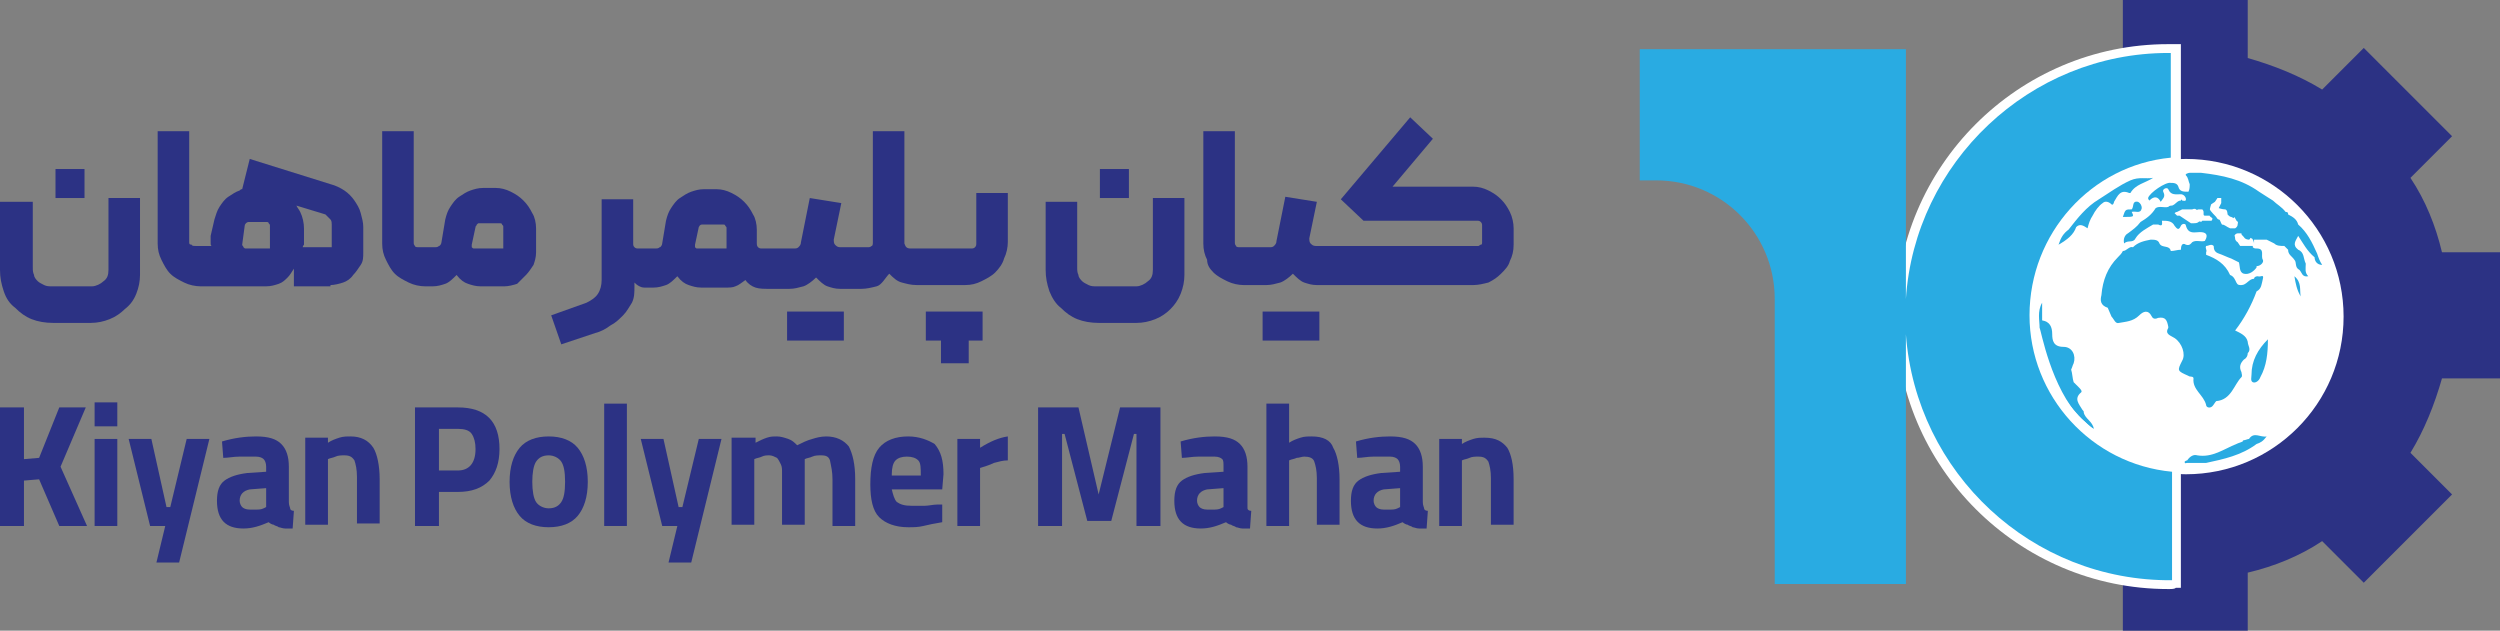
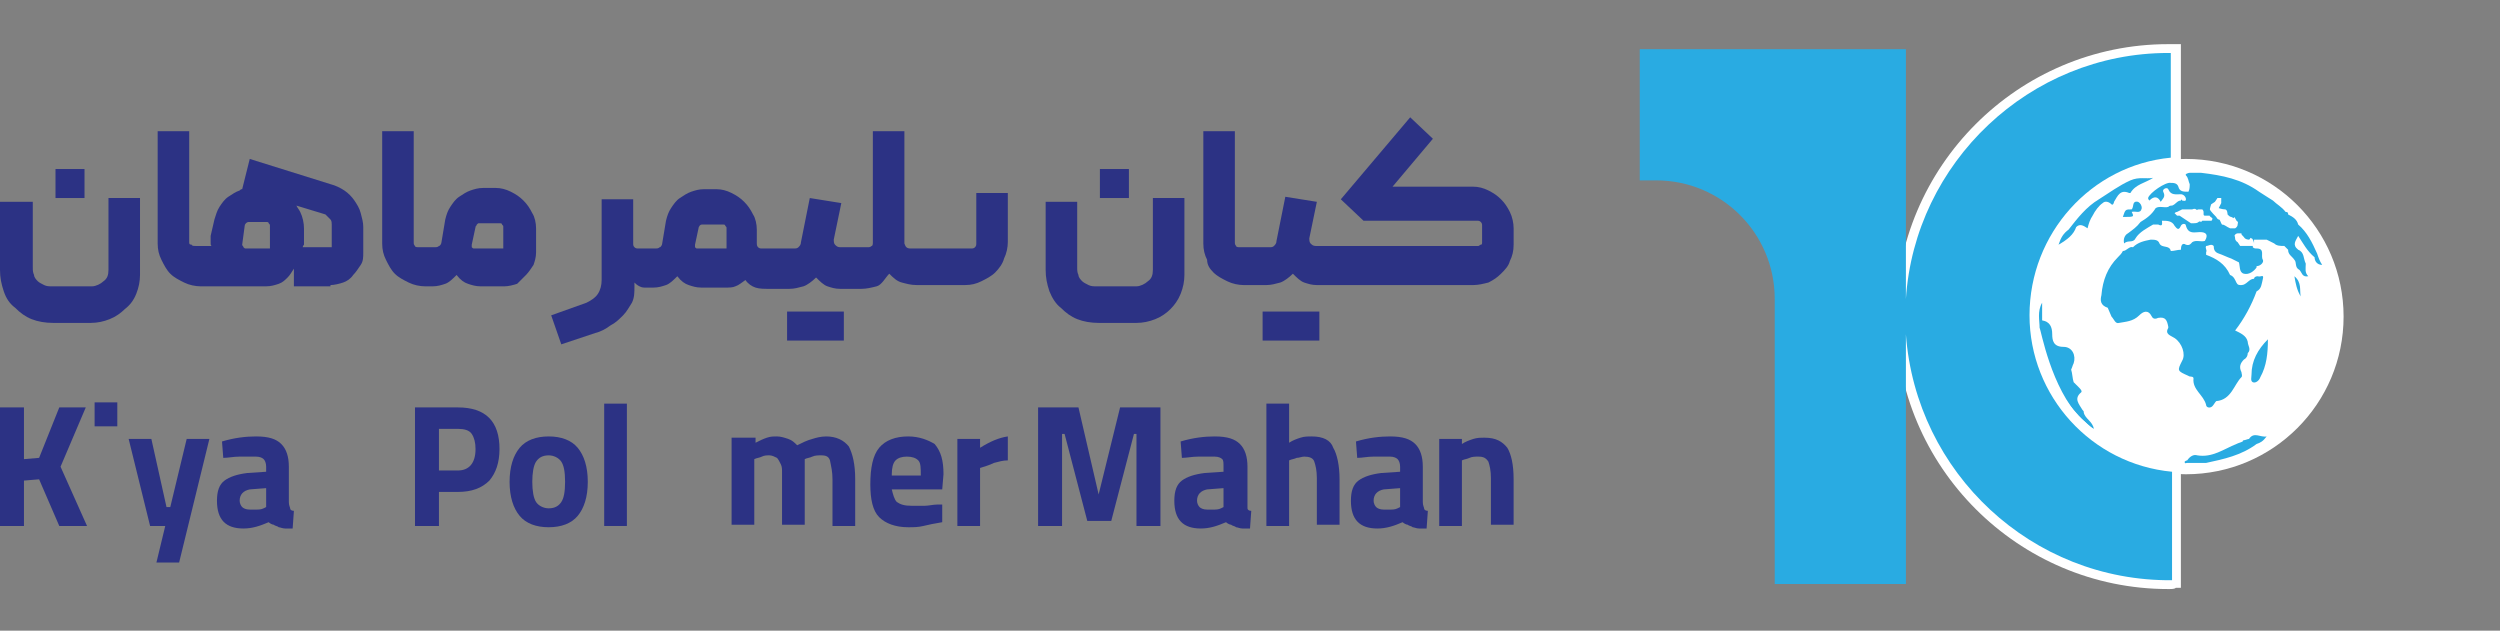
<svg xmlns="http://www.w3.org/2000/svg" id="Layer_1" x="0px" y="0px" viewBox="0 0 198.2 50" style="enable-background:new 0 0 198.2 50;" xml:space="preserve">
  <rect x="0" y="0" width="198.2" height="50" fill="#808080" stroke="none" />
  <style type="text/css">	.st0{fill:#2C3284;}	.st1{fill:#FFFFFF;}	.st2{fill:#29ABE2;}</style>
  <g>
    <g>
      <g>
        <g>
          <g>
-             <path class="st0" d="M198.2,30V20h-4.6c-0.5-2.1-1.3-4.1-2.5-5.9l3.3-3.3l-7-7l-3.3,3.3c-1.8-1.1-3.8-1.9-5.9-2.5V0h-9.9v4.6      c-1.5,0.4-2.8,0.9-4.2,1.5v37.7c1.3,0.6,2.7,1.1,4.2,1.5V50h9.9v-4.6c2.1-0.5,4.1-1.3,5.9-2.5l3.3,3.3l7-7l-3.3-3.3      c1.1-1.8,1.9-3.8,2.5-5.9H198.2z" />
-           </g>
+             </g>
          <path class="st1" d="M173.3,12.6c-6.9,0-12.5,5.6-12.5,12.5c0,6.9,5.6,12.5,12.5,12.5s12.5-5.6,12.5-12.5     C185.8,18.2,180.2,12.6,173.3,12.6z" />
          <g>
            <g>
              <path class="st2" d="M178.5,29.7c0,0.2-0.1,0.5,0.1,0.6c0.2,0.1,0.5-0.1,0.6-0.4c0.5-0.9,0.6-1.9,0.6-3       C179,27.7,178.5,28.6,178.5,29.7z" />
              <path class="st2" d="M165,33.2c0.3,0.2,0.6,0.6,1,0.8c-0.1-0.6-0.7-0.8-0.8-1.3c0-0.1,0-0.1-0.1-0.2c-0.3-0.5-0.7-0.9-0.1-1.4       c0.1-0.1-0.1-0.3-0.2-0.4c-0.1-0.1-0.3-0.3-0.4-0.4c0,0,0,0,0,0v0c-0.1-0.3-0.1-0.7-0.2-1c0.1-0.2,0.1-0.3,0.2-0.5       c0.2-0.6-0.1-1.3-0.8-1.3c-0.8,0-0.9-0.5-0.9-1c0-0.6-0.2-1-0.8-1.1c0-0.5,0-0.9,0-1.4c-0.4,0.7-0.2,1.4-0.2,2       C161.8,26.1,162.6,30.8,165,33.2z" />
              <path class="st2" d="M164.6,18c0.3-0.3,0.6-0.1,0.9,0.1c0.1-0.4,0.2-0.7,0.4-1c0.2-0.4,0.5-0.8,0.8-1c0.2-0.2,0.5-0.1,0.7,0.1       c0.1,0.1,0.2-0.1,0.2-0.2c0.3-0.5,0.5-1,1.2-0.7c0,0,0.1,0,0.1,0c0.4-0.7,1.2-0.8,1.8-1.2c-0.6,0.1-1.1-0.1-1.8,0.2       c-0.9,0.4-1.7,1-2.5,1.5c-1,0.6-1.7,1.5-2.4,2.4c-0.4,0.3-0.6,0.6-0.8,1.2C163.9,19,164.4,18.6,164.6,18z" />
              <path class="st2" d="M169.8,16.5c0-0.2-0.1-0.4-0.3-0.5c-0.5-0.1-0.3,0.4-0.5,0.6c-0.5,0-0.5,0-0.7,0.6c0.9,0,0.9,0,0.7-0.4       C169.3,16.7,169.7,17,169.8,16.5z" />
              <path class="st2" d="M178.3,34.8c-0.1,0-0.3,0.1-0.4,0.1c0,0-0.1,0-0.1,0.1c-0.2,0.1-0.3,0.1-0.5,0.2c-1,0.4-1.9,1.1-3.1,0.9       c-0.3-0.1-0.6,0.1-0.8,0.4c-0.1,0-0.2,0.1-0.2,0.1c0,0.2,0.1,0.1,0.2,0.1c0.5,0,1,0,1.5,0c1.4-0.3,2.8-0.6,4-1.5       c0.3-0.1,0.5-0.2,0.8-0.6C179.2,34.7,178.7,34.2,178.3,34.8z" />
              <path class="st2" d="M181.9,21.9c0.1,0.6,0.2,1.1,0.5,1.6C182.3,23,182.5,22.4,181.9,21.9z" />
              <path class="st2" d="M183.7,20.1c-0.4-0.9-0.8-1.7-1.5-2.3c-0.1-0.4-0.4-0.6-0.8-0.8l0,0c0-0.1,0-0.2-0.2-0.2l0,0       c-0.3-0.4-0.7-0.6-1-0.9c-0.3-0.2-0.5-0.3-1.1-0.7c-1.4-1-2.9-1.3-4.6-1.5c-0.3,0-0.6,0-0.9,0c-0.1,0-0.4,0.1-0.3,0.2       c0.2,0.2,0.2,0.5,0.3,0.7c0,0.2,0,0.4-0.1,0.6c-0.4,0-0.7,0-0.8-0.4c-0.1-0.3-0.4-0.3-0.6-0.3c-0.4-0.1-1.7,0.8-1.8,1.2       c0,0,0,0.1,0.1,0.2c0.4-0.4,0.7-0.3,0.9,0.1c0.2-0.3,0.4-0.4,0.2-0.8c-0.1-0.2,0.3-0.4,0.4-0.2c0.2,0.5,0.6,0.4,1,0.4       c0.2,0,0.4,0.2,0.4,0.4c0,0.2-0.2,0.1-0.3,0.1c0-0.1-0.1-0.1-0.1,0c-0.3,0-0.4,0.3-0.7,0.4c-0.1,0-0.2,0-0.3,0.1       c-0.3,0.1-0.7-0.1-1,0.1c-0.3,0.5-0.7,0.8-1.2,1.1c-0.3,0.4-0.6,0.6-1,0.9c-0.2,0.1-0.4,0.4-0.3,0.8c0.3-0.3,0.7,0,0.9-0.4       c0.3-0.5,0.9-0.8,1.4-1.1c0.1,0,0.3,0,0.4,0c0.4,0.2,0.3-0.1,0.3-0.3c0.4,0,0.8,0,1,0.4c0.1,0.1,0.3,0.5,0.5,0       c0.1-0.2,0.4-0.2,0.4,0c0.2,0.7,0.7,0.5,1.1,0.5c0.5,0,0.7,0.2,0.4,0.7c-0.3,0.1-0.7-0.1-1,0.1c-0.1,0.1-0.2,0.3-0.5,0.2       c-0.3-0.2-0.4,0.1-0.4,0.4c-0.3,0-0.5,0.1-0.8,0.1c-0.1-0.5-0.7-0.2-0.9-0.6c-0.1-0.3-0.4-0.3-0.7-0.3c-0.5,0.1-1,0.2-1.4,0.6       c-0.3-0.1-0.5,0.3-0.8,0.3c-0.1,0.2-0.2,0.3-0.4,0.5c-0.8,0.8-1.2,1.8-1.3,3c-0.1,0.4-0.1,0.8,0.5,1c0,0,0,0,0,0l0,0       c0.1,0.2,0.2,0.5,0.3,0.7c0.2,0.2,0.3,0.6,0.6,0.5c0.5-0.1,1.1-0.1,1.6-0.6c0.3-0.3,0.7-0.5,1,0.1c0.1,0.2,0.3,0.2,0.5,0.1       c0.6-0.1,0.7,0.2,0.8,0.7c0,0,0,0.1,0,0.1c-0.3,0.5,0.2,0.6,0.5,0.8c0.6,0.4,0.9,1.3,0.6,1.8c-0.4,0.8-0.4,0.8,0.5,1.2       c0.1,0.1,0.4,0,0.4,0.2c-0.1,0.9,0.8,1.3,1,2.1c0,0.2,0.3,0.3,0.5,0.1c0.1-0.1,0.2-0.3,0.3-0.4c1.2-0.1,1.4-1.3,2-1.9       c0.1-0.1,0-0.3,0-0.4c-0.2-0.4-0.1-0.7,0.2-1c0.2-0.1,0.3-0.3,0.3-0.5c0.3-0.3,0-0.6,0-0.9c-0.1-0.5-0.6-0.7-1-0.9       c0,0,0,0,0,0c0.7-0.9,1.3-2,1.7-3.1c0.4-0.2,0.4-0.6,0.5-1c0.1-0.4-0.2-0.1-0.4-0.2c-0.2,0-0.3,0.1-0.3,0.2       c-0.4,0-0.6,0.5-1,0.5c-0.2,0-0.3,0-0.4-0.2c-0.1-0.2-0.2-0.5-0.5-0.6c-0.4-0.9-1.1-1.3-1.9-1.6c0-0.1,0-0.2,0-0.2       c0.1-0.2-0.1-0.3,0-0.5c0.2,0,0.4-0.2,0.6,0c0,0.3,0.1,0.5,0.4,0.6c0.3,0.1,0.7,0.3,1,0.4c0.2,0.1,0.4,0.2,0.6,0.3       c0.1,0.3,0,0.8,0.4,0.9c0.4,0.1,0.8-0.2,1-0.5c0,0,0,0,0-0.1c0.3,0,0.6-0.3,0.5-0.5c-0.2-0.3,0.2-0.9-0.5-0.9       c-0.1,0-0.2,0-0.3-0.1c0,0,0-0.1,0-0.1c-0.2,0-0.5,0-0.5,0h-0.5l-0.2-0.3c0,0-0.2-0.1-0.2-0.3c0-0.2-0.1-0.2,0-0.3       c0.1-0.1,0.2-0.1,0.2-0.1h0.3c0,0.1,0,0.1,0.2,0.3c0.1,0.2,0.4,0.2,0.4,0.2c0.2-0.1,0-0.2,0.2-0.1c0.1,0,0.2,0.3,0.2,0.4       c0-0.1,0-0.2,0-0.3c0.1,0,0.2,0,0.2,0c0.3,0,0.5,0,0.8,0c0.2,0.1,0.4,0.2,0.6,0.3c0.2,0.2,0.5,0.2,0.8,0.2       c0.1,0.1,0.2,0.2,0.3,0.3c0,0.4,0.3,0.5,0.5,0.8c0.2,0.2,0,0.6,0.4,0.8c0.2,0.2,0.2,0.6,0.7,0.5c-0.3-0.3-0.2-0.6-0.2-1       c-0.2-0.4-0.1-0.9-0.6-1.1c-0.5-0.4-0.2-0.7,0-1.1c0.4,0.6,0.7,1.2,1.3,1.7c0,0.3,0.2,0.6,0.6,0.6       C183.9,20.7,183.8,20.4,183.7,20.1z M175.3,17.5c-0.1,0-0.4,0-0.4,0h-0.3l-0.1,0.1c0,0-0.1-0.1-0.2,0       c-0.1,0.1-0.3,0.1-0.4,0.1s-0.2,0-0.2,0l-0.3-0.2l-0.6-0.4h-0.2l-0.2-0.2c0.1-0.1,0.2-0.1,0.2-0.1l0.4-0.2h0.8       c0,0,0.2-0.1,0.3,0c0.1,0.1,0.1,0,0.2,0c0.1,0,0.3,0,0.3,0s0.1,0.1,0.1,0.2V17c0,0.1,0.1,0.1,0.1,0.1s0.5,0,0.4,0       c-0.1,0,0.2,0.2,0.2,0.2S175.4,17.5,175.3,17.5z M177.4,17.8C177.4,17.8,177.5,17.8,177.4,17.8c0,0.2-0.2,0.3-0.2,0.3h-0.4       c0,0-0.2-0.1-0.2-0.1c0,0-0.3-0.2-0.4-0.2c0,0,0,0.1-0.1-0.1c-0.1-0.2-0.1-0.3-0.2-0.3c-0.1,0-0.2-0.2-0.2-0.2       c0,0-0.5-0.5-0.5-0.6c0-0.1,0.1-0.4,0.1-0.4l0.3-0.2l0.2-0.3h0.3v0.4l-0.2,0.4c0,0,0.3,0.1,0.5,0.1c0.2,0,0.2,0.4,0.2,0.4       s0,0,0.1,0.1c0.1,0.1,0.2,0.1,0.2,0.1l0.2,0.1c0,0,0-0.2,0.1,0c0.1,0.2,0.1,0.1,0.1,0.2C177.5,17.6,177.4,17.7,177.4,17.8z" />
            </g>
          </g>
          <g>
            <path class="st1" d="M171.9,46.7c-11.9,0-21.6-9.7-21.6-21.6c0-11.9,9.7-21.6,21.6-21.6c0.2,0,0.4,0,0.6,0l0.4,0v9.7l-0.3,0      c-6.1,0.4-11,5.5-11,11.7s4.8,11.3,11,11.7l0.3,0v10l-0.4,0C172.4,46.7,172.2,46.7,171.9,46.7z" />
          </g>
          <path class="st2" d="M160.9,25c0,6.4,4.9,11.8,11.3,12.4V46c-11.1,0.1-20.3-8.5-21.1-19.5v19.8h-10.4V23.7     c0-5.2-4.2-9.4-9.4-9.4H130V3.9h21.1v19.8c0.7-10.8,9.8-19.5,20.8-19.5h0.2v8.3C165.8,13.1,160.9,18.5,160.9,25z" />
        </g>
      </g>
    </g>
    <g>
      <polygon class="st0" points="6.8,32.3 4.7,32.3 3.1,36.3 1.9,36.4 1.9,32.3 0,32.3 0,41.7 1.9,41.7 1.9,38.1 3.1,38 4.7,41.7    6.9,41.7 4.8,37   " />
-       <rect x="7.5" y="34.8" class="st0" width="1.8" height="6.9" />
      <rect x="7.5" y="31.9" class="st0" width="1.8" height="1.9" />
      <polygon class="st0" points="13.5,40.2 13.2,40.2 12,34.8 10.2,34.8 11.9,41.7 13.1,41.7 12.4,44.6 14.2,44.6 16.6,34.8    14.8,34.8   " />
      <path class="st0" d="M22.9,39.8V37c0-0.8-0.2-1.4-0.6-1.8c-0.4-0.4-1-0.6-2-0.6c-0.8,0-1.7,0.1-2.7,0.4l0.1,1.3   c0.4,0,0.8-0.1,1.3-0.1c0.4,0,0.9,0,1.3,0c0.3,0,0.5,0.1,0.6,0.2c0.1,0.1,0.2,0.3,0.2,0.6v0.4l-1.5,0.1c-0.8,0.1-1.4,0.3-1.8,0.6   c-0.4,0.3-0.6,0.8-0.6,1.6c0,1.5,0.7,2.2,2.1,2.2c0.7,0,1.3-0.2,2-0.5c0.1,0.1,0.3,0.2,0.4,0.2c0.1,0.1,0.3,0.1,0.4,0.2   c0.1,0,0.3,0.1,0.5,0.1s0.4,0,0.6,0l0.1-1.4c-0.2,0-0.3-0.1-0.3-0.2C23,40.2,22.9,40.1,22.9,39.8z M21.1,40.2l-0.2,0.1   c-0.2,0.1-0.4,0.1-0.6,0.1c-0.2,0-0.3,0-0.5,0c-0.3,0-0.5-0.1-0.6-0.2c-0.1-0.1-0.2-0.3-0.2-0.5c0-0.5,0.3-0.8,0.8-0.9l1.3-0.1   V40.2z" />
-       <path class="st0" d="M27.8,34.6c-0.3,0-0.6,0-0.9,0.1c-0.3,0.1-0.6,0.2-0.9,0.4v-0.4h-1.8v6.9H26v-5.2c0.2-0.1,0.4-0.1,0.6-0.2   c0.2-0.1,0.5-0.1,0.7-0.1c0.4,0,0.6,0.1,0.8,0.4c0.1,0.3,0.2,0.7,0.2,1.3v3.7h1.8V38c0-1.1-0.2-2-0.5-2.5   C29.2,34.9,28.6,34.6,27.8,34.6z" />
      <path class="st0" d="M36.3,32.3h-3.4v9.4h1.9V39h1.5c1.1,0,1.9-0.3,2.5-0.9c0.5-0.6,0.8-1.4,0.8-2.5   C39.6,33.4,38.5,32.3,36.3,32.3z M36.3,37.3h-1.5V34h1.5c0.5,0,0.9,0.1,1.1,0.4c0.2,0.3,0.3,0.7,0.3,1.2   C37.7,36.7,37.2,37.3,36.3,37.3z" />
      <path class="st0" d="M43.5,34.6c-1,0-1.8,0.3-2.3,0.9c-0.5,0.6-0.8,1.5-0.8,2.7c0,1.2,0.3,2.1,0.8,2.7c0.5,0.6,1.3,0.9,2.3,0.9   c1,0,1.8-0.3,2.3-0.9c0.5-0.6,0.8-1.5,0.8-2.7c0-1.2-0.3-2.1-0.8-2.7C45.3,34.9,44.5,34.6,43.5,34.6z M44.5,39.8   c-0.2,0.3-0.5,0.5-1,0.5c-0.4,0-0.8-0.2-1-0.5c-0.2-0.3-0.3-0.9-0.3-1.6c0-0.7,0.1-1.3,0.3-1.6c0.2-0.3,0.5-0.5,1-0.5   c0.4,0,0.8,0.2,1,0.5c0.2,0.3,0.3,0.8,0.3,1.6C44.8,39,44.7,39.5,44.5,39.8z" />
      <rect x="47.9" y="32" class="st0" width="1.8" height="9.7" />
-       <polygon class="st0" points="54.1,40.2 53.8,40.2 52.6,34.8 50.8,34.8 52.5,41.7 53.7,41.7 53,44.6 54.8,44.6 57.2,34.8    55.4,34.8   " />
      <path class="st0" d="M65.5,34.6c-0.4,0-0.8,0.1-1.1,0.2c-0.4,0.1-0.8,0.3-1.2,0.5c-0.2-0.2-0.4-0.4-0.7-0.5   c-0.3-0.1-0.6-0.2-0.9-0.2c-0.3,0-0.5,0-0.8,0.1c-0.3,0.1-0.5,0.2-0.9,0.4v-0.4H58v6.9h1.8v-5.2c0.2-0.1,0.4-0.1,0.6-0.2   c0.2-0.1,0.4-0.1,0.6-0.1c0.2,0,0.4,0.1,0.6,0.2c0.1,0.1,0.2,0.3,0.3,0.5c0.1,0.2,0.1,0.4,0.1,0.6c0,0.2,0,0.4,0,0.6v3.6h1.8v-3.6   c0-0.2,0-0.5,0-0.7c0-0.2,0-0.4,0-0.5c0-0.2,0-0.3,0-0.4c0.2-0.1,0.4-0.1,0.6-0.2c0.2-0.1,0.5-0.1,0.7-0.1c0.4,0,0.6,0.1,0.7,0.4   C65.9,37,66,37.4,66,38v3.7h1.8V38c0-1.2-0.2-2-0.5-2.6C66.9,34.9,66.3,34.6,65.5,34.6z" />
      <path class="st0" d="M72,34.6c-1,0-1.8,0.3-2.3,0.9c-0.5,0.6-0.7,1.6-0.7,2.9c0,1.2,0.2,2.1,0.7,2.6c0.5,0.5,1.3,0.8,2.3,0.8   c0.4,0,0.8,0,1.2-0.1c0.4-0.1,0.9-0.2,1.5-0.3l0-1.4l-0.4,0c-0.3,0-0.7,0.1-1,0.1c-0.3,0-0.7,0-1,0c-0.6,0-0.9-0.1-1.2-0.3   c-0.2-0.2-0.3-0.6-0.4-1h4l0.1-1.2c0-1.1-0.2-1.8-0.7-2.4C73.6,34.9,72.9,34.6,72,34.6z M70.7,37.6c0-0.5,0.1-0.9,0.3-1.1   c0.2-0.2,0.5-0.3,0.9-0.3c0.4,0,0.7,0.1,0.9,0.3c0.2,0.2,0.2,0.6,0.2,1.2H70.7z" />
      <path class="st0" d="M77.7,34.8h-1.8v6.9h1.8v-4.6c0.3-0.1,0.7-0.2,1.1-0.4c0.4-0.1,0.7-0.2,1.1-0.2v-1.9   c-0.7,0.1-1.4,0.4-2.2,0.9V34.8z" />
      <polygon class="st0" points="87.1,39.2 85.5,32.3 82.3,32.3 82.3,41.7 84.2,41.7 84.2,34.4 84.4,34.4 86.2,41.3 88.1,41.3    89.9,34.4 90.1,34.4 90.1,41.7 92,41.7 92,32.3 88.8,32.3   " />
      <path class="st0" d="M98.9,39.8V37c0-0.8-0.2-1.4-0.6-1.8c-0.4-0.4-1-0.6-2-0.6c-0.8,0-1.7,0.1-2.7,0.4l0.1,1.3   c0.4,0,0.8-0.1,1.3-0.1c0.4,0,0.9,0,1.3,0c0.3,0,0.5,0.1,0.6,0.2C97,36.5,97,36.7,97,37v0.4l-1.5,0.1c-0.8,0.1-1.4,0.3-1.8,0.6   c-0.4,0.3-0.6,0.8-0.6,1.6c0,1.5,0.7,2.2,2.1,2.2c0.7,0,1.3-0.2,2-0.5c0.1,0.1,0.3,0.2,0.4,0.2c0.1,0.1,0.3,0.1,0.4,0.2   c0.1,0,0.3,0.1,0.5,0.1c0.2,0,0.4,0,0.6,0l0.1-1.4c-0.2,0-0.3-0.1-0.3-0.2C98.9,40.2,98.9,40.1,98.9,39.8z M97,40.2l-0.2,0.1   c-0.2,0.1-0.4,0.1-0.6,0.1c-0.2,0-0.3,0-0.5,0c-0.3,0-0.5-0.1-0.6-0.2c-0.1-0.1-0.2-0.3-0.2-0.5c0-0.5,0.3-0.8,0.8-0.9l1.3-0.1   V40.2z" />
      <path class="st0" d="M104,34.6c-0.3,0-0.6,0-0.9,0.1c-0.3,0.1-0.6,0.2-0.9,0.4V32h-1.8v9.7h1.8v-5.2c0.2-0.1,0.4-0.1,0.6-0.2   c0.2,0,0.4-0.1,0.6-0.1c0.4,0,0.7,0.1,0.8,0.4c0.1,0.3,0.2,0.7,0.2,1.3v3.7h1.8V38c0-1.1-0.2-2-0.5-2.5   C105.5,34.9,104.9,34.6,104,34.6z" />
      <path class="st0" d="M112.8,39.8V37c0-0.8-0.2-1.4-0.6-1.8c-0.4-0.4-1-0.6-2-0.6c-0.8,0-1.7,0.1-2.7,0.4l0.1,1.3   c0.4,0,0.8-0.1,1.3-0.1c0.4,0,0.9,0,1.3,0c0.3,0,0.5,0.1,0.6,0.2c0.1,0.1,0.2,0.3,0.2,0.6v0.4l-1.5,0.1c-0.8,0.1-1.4,0.3-1.8,0.6   c-0.4,0.3-0.6,0.8-0.6,1.6c0,1.5,0.7,2.2,2.1,2.2c0.7,0,1.3-0.2,2-0.5c0.1,0.1,0.3,0.2,0.4,0.2c0.1,0.1,0.3,0.1,0.4,0.2   c0.1,0,0.3,0.1,0.5,0.1c0.2,0,0.4,0,0.6,0l0.1-1.4c-0.2,0-0.3-0.1-0.3-0.2C112.9,40.2,112.8,40.1,112.8,39.8z M111,40.2l-0.2,0.1   c-0.2,0.1-0.4,0.1-0.6,0.1c-0.2,0-0.3,0-0.5,0c-0.3,0-0.5-0.1-0.6-0.2c-0.1-0.1-0.2-0.3-0.2-0.5c0-0.5,0.3-0.8,0.8-0.9l1.3-0.1   V40.2z" />
      <path class="st0" d="M119.5,35.5c-0.4-0.5-0.9-0.8-1.8-0.8c-0.3,0-0.6,0-0.9,0.1c-0.3,0.1-0.6,0.2-0.9,0.4v-0.4h-1.8v6.9h1.8v-5.2   c0.2-0.1,0.4-0.1,0.6-0.2c0.2-0.1,0.5-0.1,0.7-0.1c0.4,0,0.6,0.1,0.8,0.4c0.1,0.3,0.2,0.7,0.2,1.3v3.7h1.8V38   C120,36.8,119.8,36,119.5,35.5z" />
    </g>
    <g>
      <rect x="4.4" y="13.4" class="st0" width="2.3" height="2.3" />
      <path class="st0" d="M10.8,23.3c0.2-0.5,0.3-1,0.3-1.5v-6.1H8.6v5.7c0,0.4-0.1,0.7-0.4,0.9c-0.2,0.2-0.6,0.4-0.9,0.4H4.1   c-0.2,0-0.4,0-0.6-0.1c-0.2-0.1-0.4-0.2-0.5-0.3c-0.1-0.1-0.3-0.3-0.3-0.5c-0.1-0.2-0.1-0.4-0.1-0.6V16H0v5.4   c0,0.6,0.1,1.1,0.3,1.7s0.5,1,0.9,1.3c0.4,0.4,0.8,0.7,1.3,0.9c0.5,0.2,1.1,0.3,1.7,0.3h3c0.5,0,1-0.1,1.5-0.3   c0.5-0.2,0.9-0.5,1.2-0.8C10.3,24.2,10.6,23.8,10.8,23.3z" />
      <path class="st0" d="M26.2,22.6c0.3,0,0.7-0.1,1-0.2c0.3-0.1,0.6-0.3,0.8-0.6c0.2-0.2,0.4-0.5,0.6-0.8c0.2-0.3,0.2-0.6,0.2-1v-2   c0-0.4-0.1-0.7-0.2-1.1c-0.1-0.4-0.3-0.7-0.5-1c-0.2-0.3-0.5-0.6-0.8-0.8c-0.3-0.2-0.7-0.4-1.1-0.5l-6.4-2L19.2,15   c-0.1,0-0.1,0-0.2,0.1c-0.3,0.1-0.6,0.3-0.9,0.5c-0.3,0.2-0.5,0.5-0.7,0.8c-0.2,0.3-0.3,0.7-0.4,1l-0.3,1.3c0,0.2,0,0.4,0,0.5   c0,0.2,0,0.3,0.1,0.3h-0.6h0h-0.7c-0.1,0-0.3,0-0.3-0.1C15,19.4,15,19.3,15,19.2v-8.8h-2.5v8.9c0,0.5,0.1,0.9,0.3,1.3   c0.2,0.4,0.4,0.8,0.7,1.1c0.3,0.3,0.7,0.5,1.1,0.7c0.4,0.2,0.9,0.3,1.3,0.3h0.3h0h4.9c0.4,0,0.7-0.1,1-0.2   c0.3-0.1,0.5-0.3,0.7-0.5c0.2-0.2,0.3-0.4,0.5-0.7v1.4H26.2z M26.2,17.4c0.1,0.1,0.1,0.3,0.1,0.4v1.8H24c0,0,0-0.1,0.1-0.2   c0-0.1,0-0.3,0-0.6v-0.7c0-0.4-0.1-0.9-0.3-1.3c-0.1-0.2-0.2-0.3-0.3-0.5l2.3,0.7C26,17.2,26.1,17.3,26.2,17.4z M21.6,19.7h-2.1   c-0.1,0-0.1,0-0.2-0.1c0-0.1-0.1-0.1-0.1-0.2l0.2-1.5c0-0.1,0.1-0.2,0.1-0.2c0.1-0.1,0.2-0.1,0.2-0.1h1.4c0.1,0,0.2,0,0.2,0.1   c0.1,0.1,0.1,0.1,0.1,0.2V19.7z" />
      <path class="st0" d="M41.7,21.8c0.2-0.2,0.4-0.5,0.6-0.8c0.1-0.3,0.2-0.6,0.2-1v-1.9c0-0.4-0.1-0.9-0.3-1.2   c-0.2-0.4-0.4-0.7-0.7-1c-0.3-0.3-0.6-0.5-1-0.7c-0.4-0.2-0.8-0.3-1.2-0.3h-1c-0.4,0-0.7,0.1-1,0.2c-0.3,0.1-0.6,0.3-0.9,0.5   c-0.3,0.2-0.5,0.5-0.7,0.8c-0.2,0.3-0.3,0.6-0.4,1l-0.3,1.8c0,0.1-0.1,0.3-0.2,0.3c-0.1,0.1-0.2,0.1-0.4,0.1h-0.5h0h-0.7   c-0.1,0-0.3,0-0.3-0.1c-0.1-0.1-0.1-0.2-0.1-0.3v-8.8h-2.5v8.9c0,0.5,0.1,0.9,0.3,1.3c0.2,0.4,0.4,0.8,0.7,1.1   c0.3,0.3,0.7,0.5,1.1,0.7s0.9,0.3,1.3,0.3h0.3h0h0.3c0.4,0,0.7-0.1,1-0.2c0.3-0.1,0.6-0.4,0.9-0.7c0.3,0.4,0.6,0.6,0.9,0.7   c0.3,0.1,0.6,0.2,1,0.2h1.9c0.3,0,0.7-0.1,1-0.2C41.2,22.3,41.4,22.1,41.7,21.8z M39.9,19.7h-2.3c-0.1,0-0.1,0-0.2-0.1   c0,0,0-0.1,0-0.2l0.3-1.4c0-0.1,0.1-0.1,0.1-0.2c0.1-0.1,0.1-0.1,0.2-0.1h1.6c0.1,0,0.2,0,0.2,0.1c0.1,0.1,0.1,0.1,0.1,0.2V19.7z" />
      <polygon class="st0" points="66.9,27 66.9,24.7 64.7,24.7 62.4,24.7 62.4,27 64.7,27   " />
      <path class="st0" d="M70.5,21.7c0.3,0.3,0.6,0.6,1,0.7c0.4,0.1,0.7,0.2,1.2,0.2H73h3.5c0.5,0,0.9-0.1,1.3-0.3s0.8-0.4,1.1-0.7   c0.3-0.3,0.6-0.7,0.7-1.1c0.2-0.4,0.3-0.9,0.3-1.3v-3.9h-2.5v4c0,0.1,0,0.2-0.1,0.3c-0.1,0.1-0.2,0.1-0.3,0.1h-4h-0.8   c-0.3,0-0.4-0.1-0.5-0.4v-8.9h-2.5v8.8c0,0.1,0,0.3-0.1,0.3c-0.1,0.1-0.2,0.1-0.3,0.1H68h0h-1.4c-0.2,0-0.3-0.1-0.4-0.2   c-0.1-0.1-0.1-0.3-0.1-0.4l0.6-2.9l-2.5-0.4l-0.7,3.5c0,0.2-0.1,0.3-0.2,0.4c-0.1,0.1-0.2,0.1-0.4,0.1h-1.7h-0.8   c-0.1,0-0.2,0-0.3-0.1c-0.1-0.1-0.1-0.2-0.1-0.4v-1c0-0.4-0.1-0.9-0.3-1.2c-0.2-0.4-0.4-0.7-0.7-1c-0.3-0.3-0.6-0.5-1-0.7   c-0.4-0.2-0.8-0.3-1.2-0.3h-1c-0.4,0-0.7,0.1-1,0.2c-0.3,0.1-0.6,0.3-0.9,0.5c-0.3,0.2-0.5,0.5-0.7,0.8c-0.2,0.3-0.3,0.6-0.4,1   l-0.3,1.8c0,0.1-0.1,0.3-0.2,0.3c-0.1,0.1-0.2,0.1-0.4,0.1h-0.5h0h-0.8c-0.1,0-0.2,0-0.3-0.1c-0.1-0.1-0.1-0.2-0.1-0.3v-3.5h-2.5   v6.4c0,0.4-0.1,0.8-0.3,1.1c-0.2,0.3-0.5,0.5-0.9,0.7l-2.8,1l0.8,2.3l2.7-0.9c0.4-0.1,0.8-0.3,1.2-0.6c0.4-0.2,0.7-0.5,1-0.8   c0.3-0.3,0.5-0.7,0.7-1c0.2-0.4,0.2-0.8,0.2-1.3v-0.3c0.1,0.1,0.2,0.2,0.4,0.3c0.2,0.1,0.3,0.1,0.5,0.1h0.3h0h0.3   c0.4,0,0.7-0.1,1-0.2c0.3-0.1,0.6-0.4,0.9-0.7c0.3,0.4,0.6,0.6,0.9,0.7c0.3,0.1,0.6,0.2,1,0.2h1.9c0.3,0,0.6,0,0.8-0.1   c0.3-0.1,0.5-0.3,0.8-0.5c0.2,0.3,0.5,0.5,0.8,0.6c0.3,0.1,0.7,0.1,1,0.1h0.3h1.4c0.4,0,0.7-0.1,1.1-0.2c0.3-0.1,0.7-0.4,1-0.7   c0.3,0.3,0.6,0.6,0.9,0.7c0.3,0.1,0.6,0.2,1,0.2H68h0h0.3c0.4,0,0.8-0.1,1.2-0.2S70.2,22,70.5,21.7z M57.6,19.7h-2.3   c-0.1,0-0.1,0-0.2-0.1c0,0,0-0.1,0-0.2l0.3-1.4c0.1-0.2,0.2-0.2,0.3-0.2h1.6c0.1,0,0.2,0,0.2,0.1c0.1,0.1,0.1,0.1,0.1,0.2V19.7z" />
-       <polygon class="st0" points="76.8,28.8 76.8,27 77.9,27 77.9,24.7 75.6,24.7 73.4,24.7 73.4,27 74.6,27 74.6,28.8   " />
      <path class="st0" d="M91.4,21.4c0,0.4-0.1,0.7-0.4,0.9c-0.2,0.2-0.6,0.4-0.9,0.4h-3.2c-0.2,0-0.4,0-0.6-0.1   c-0.2-0.1-0.4-0.2-0.5-0.3c-0.1-0.1-0.3-0.3-0.3-0.5c-0.1-0.2-0.1-0.4-0.1-0.6V16h-2.5v5.4c0,0.6,0.1,1.1,0.3,1.7   c0.2,0.5,0.5,1,0.9,1.3c0.4,0.4,0.8,0.7,1.3,0.9c0.5,0.2,1.1,0.3,1.7,0.3h3c0.5,0,1-0.1,1.5-0.3c0.5-0.2,0.9-0.5,1.2-0.8   c0.3-0.3,0.6-0.7,0.8-1.2c0.2-0.5,0.3-1,0.3-1.5v-6.1h-2.5V21.4z" />
      <rect x="87.2" y="13.4" class="st0" width="2.3" height="2.3" />
      <path class="st0" d="M96.2,21.6c0.3,0.3,0.7,0.5,1.1,0.7c0.4,0.2,0.9,0.3,1.3,0.3H99h1.4c0.4,0,0.7-0.1,1.1-0.2   c0.3-0.1,0.7-0.4,1-0.7c0.3,0.3,0.6,0.6,0.9,0.7c0.3,0.1,0.6,0.2,1,0.2h1.4h11c0.4,0,0.8-0.1,1.2-0.2c0.4-0.2,0.7-0.4,1-0.7   c0.3-0.3,0.6-0.6,0.7-1c0.2-0.4,0.3-0.8,0.3-1.3v-1.3c0-0.4-0.1-0.9-0.3-1.3c-0.2-0.4-0.4-0.7-0.7-1c-0.3-0.3-0.6-0.5-1-0.7   c-0.4-0.2-0.8-0.3-1.2-0.3h-6.4l3.2-3.8l-1.8-1.7l-5.5,6.5l1.8,1.7h9c0.1,0,0.2,0,0.3,0.1c0.1,0.1,0.1,0.2,0.1,0.3v1.3   c0,0.1,0,0.2-0.1,0.2c-0.1,0-0.1,0.1-0.2,0.1h-11.5h-1.4c-0.2,0-0.3-0.1-0.4-0.2c-0.1-0.1-0.1-0.3-0.1-0.4l0.6-2.9l-2.5-0.4   l-0.7,3.5c0,0.2-0.1,0.3-0.2,0.4c-0.1,0.1-0.2,0.1-0.4,0.1H99h-0.7c-0.1,0-0.3,0-0.3-0.1c-0.1-0.1-0.1-0.2-0.1-0.3v-8.8h-2.5v8.9   c0,0.5,0.1,0.9,0.3,1.3C95.7,21,95.9,21.3,96.2,21.6z" />
      <polygon class="st0" points="100.1,24.7 100.1,27 102.3,27 104.6,27 104.6,24.7 102.3,24.7   " />
    </g>
  </g>
</svg>